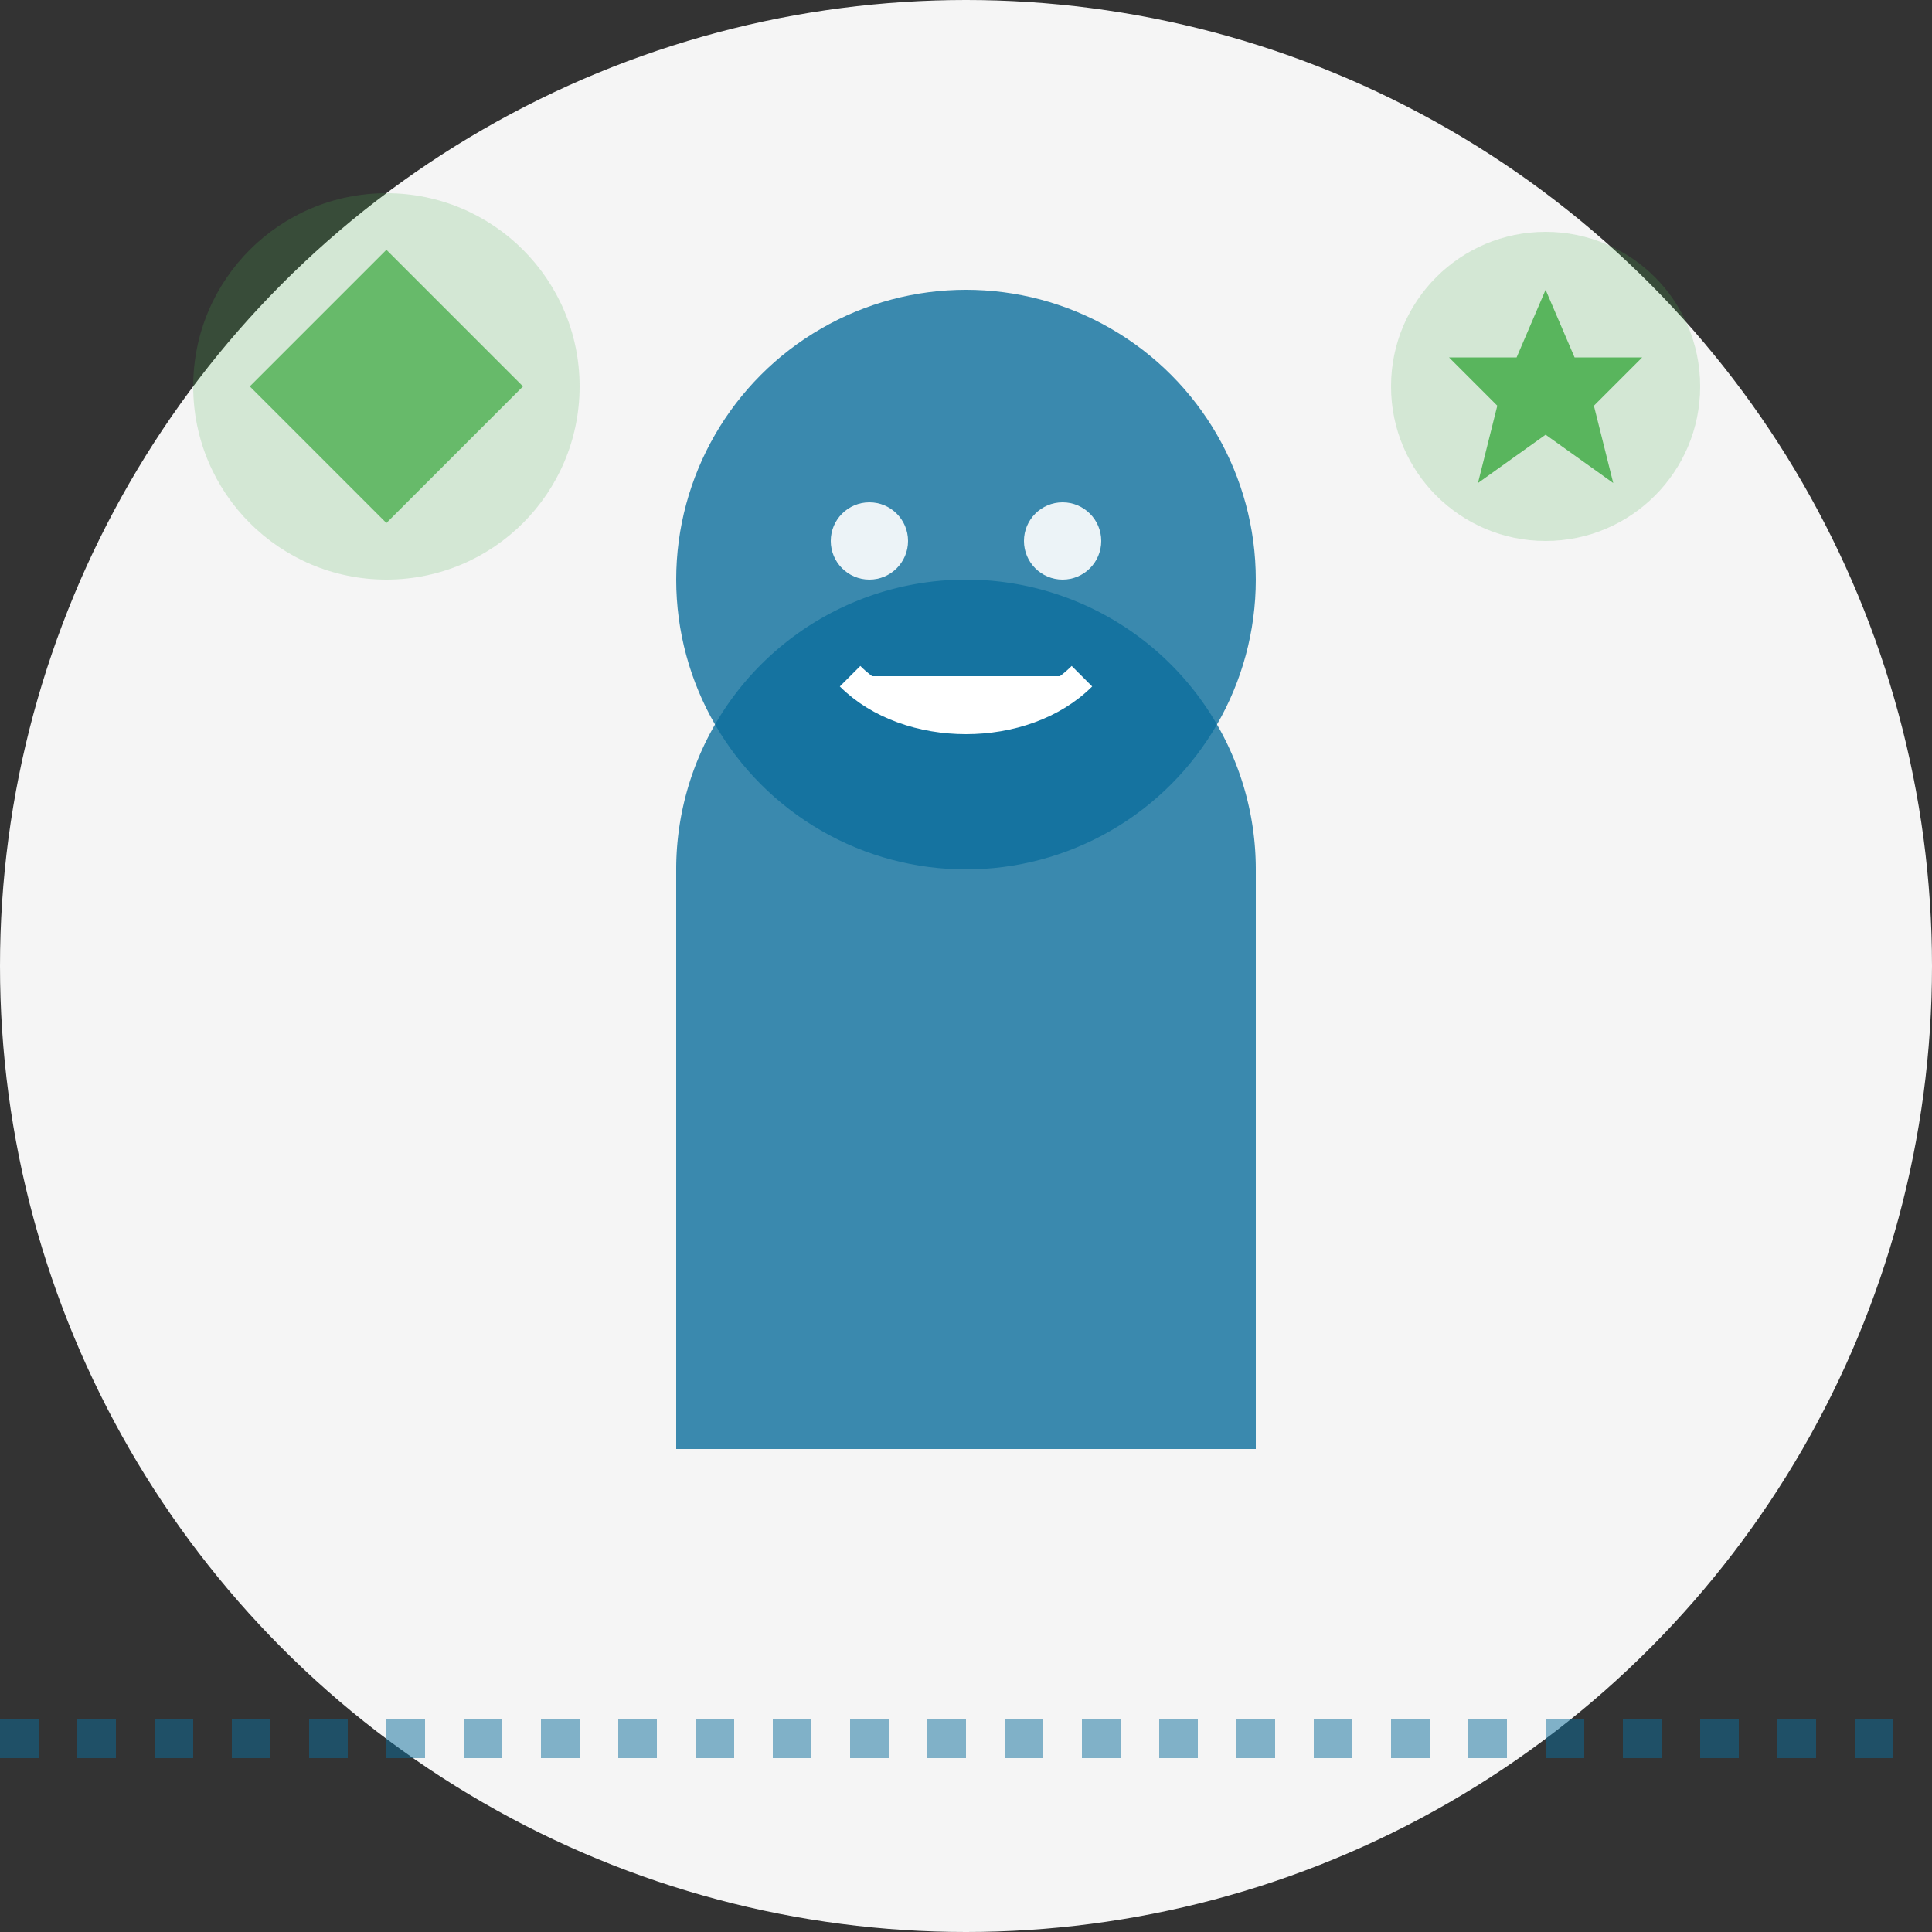
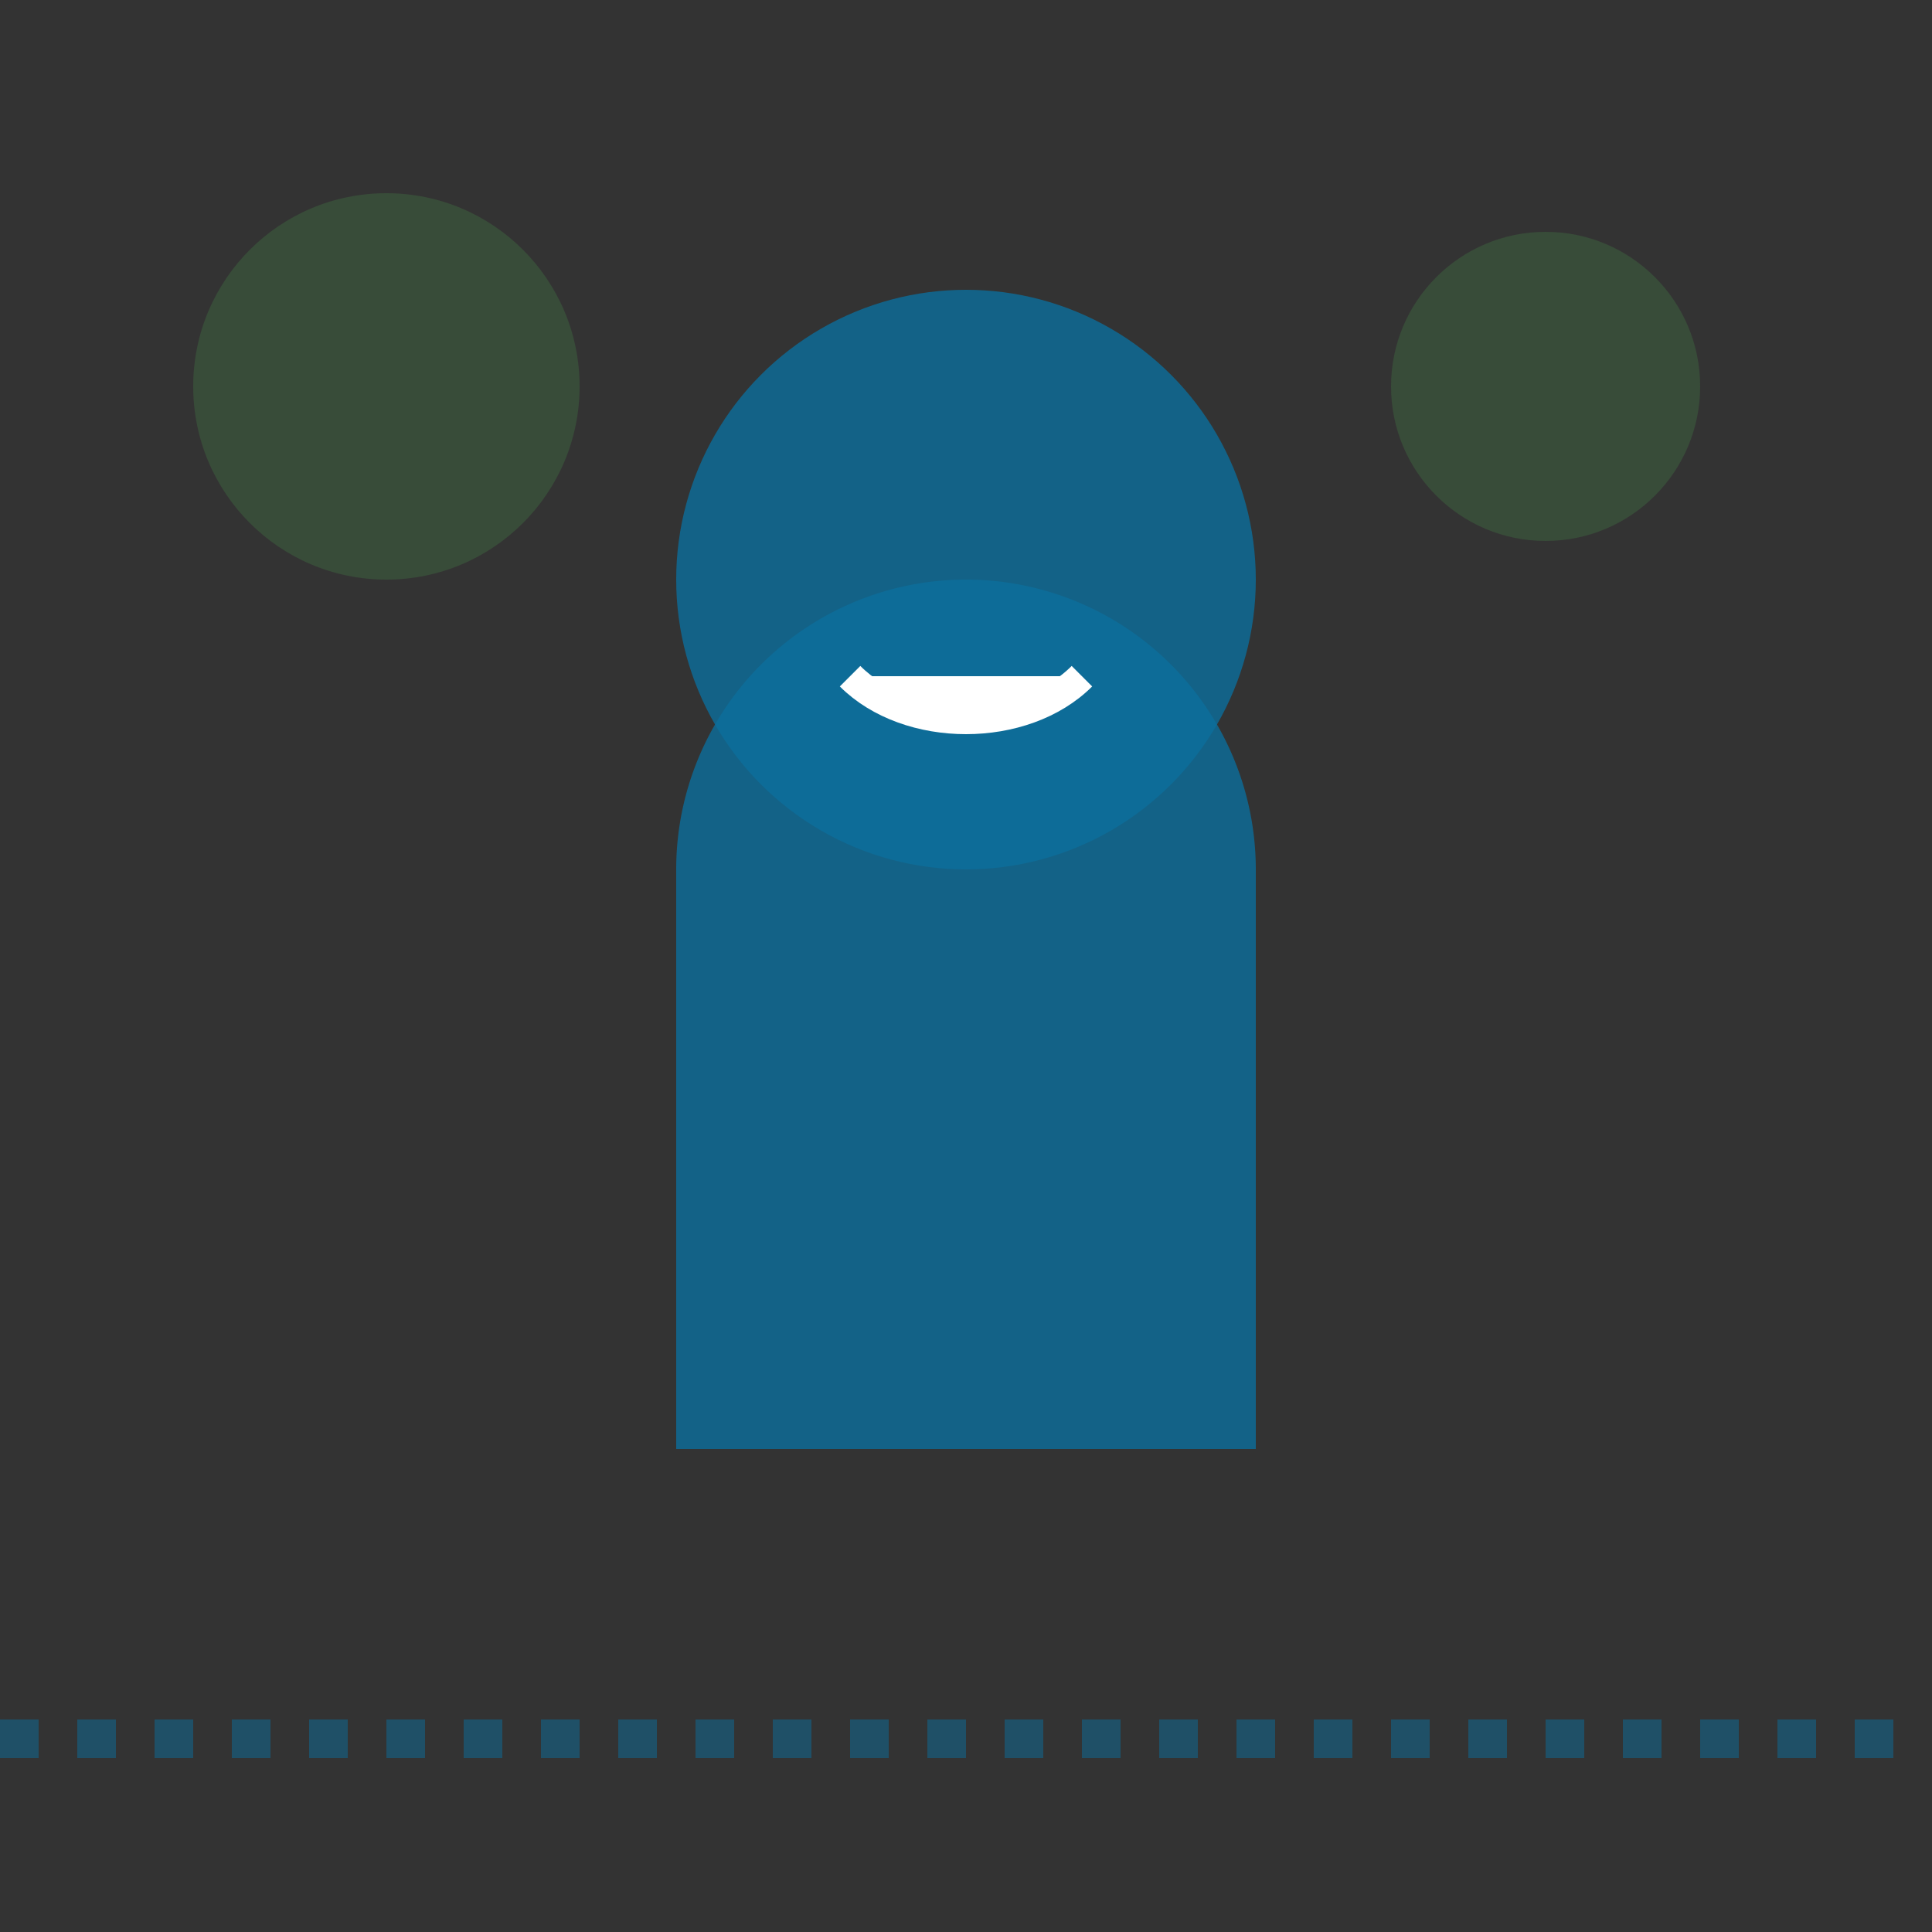
<svg xmlns="http://www.w3.org/2000/svg" width="100" height="100" viewBox="0 0 100 100">
  <rect x="0" y="0" width="100" height="100" fill="#333333" stroke="none" />
  <defs>
    <style>
      .primary { fill: #0c6e9c; }
      .secondary { fill: #4caf50; }
      .bg-light { fill: #f5f5f5; }
      .white { fill: #ffffff; }
      .gray { fill: #cccccc; }
    </style>
  </defs>
-   <circle class="bg-light" cx="50" cy="50" r="50" />
  <g transform="translate(50, 45)">
    <circle class="primary" cx="0" cy="-15" r="15" opacity="0.8" />
    <path class="primary" d="M-15,0 A15,15 0 0,1 15,0 L15,30 L-15,30 Z" opacity="0.8" />
    <g transform="translate(0, -15)">
-       <circle class="white" cx="-5" cy="-2" r="2" opacity="0.9" />
-       <circle class="white" cx="5" cy="-2" r="2" opacity="0.9" />
      <path class="white" d="M-6,5 C-3,8 3,8 6,5" fill="none" stroke="#fff" stroke-width="1.5" />
    </g>
  </g>
  <g>
    <g transform="translate(20, 20)">
      <circle class="secondary" cx="0" cy="0" r="10" opacity="0.2" />
-       <path class="secondary" d="M-3,-3 L-3,3 L3,3 L3,-3 Z M-5,-5 L-5,5 L5,5 L5,-5 Z" opacity="0.8" transform="rotate(45, 0, 0)" />
    </g>
    <g transform="translate(80, 20)">
      <circle class="secondary" cx="0" cy="0" r="8" opacity="0.2" />
-       <path class="secondary" d="M0,-5 L1.5,-1.5 L5,-1.5 L2.5,1 L3.5,5 L0,2.5 L-3.5,5 L-2.5,1 L-5,-1.5 L-1.5,-1.5 Z" opacity="0.9" />
    </g>
  </g>
  <path class="primary" d="M0,90 L100,90" stroke="#0c6e9c" stroke-width="2" stroke-dasharray="2,2" opacity="0.5" />
</svg>